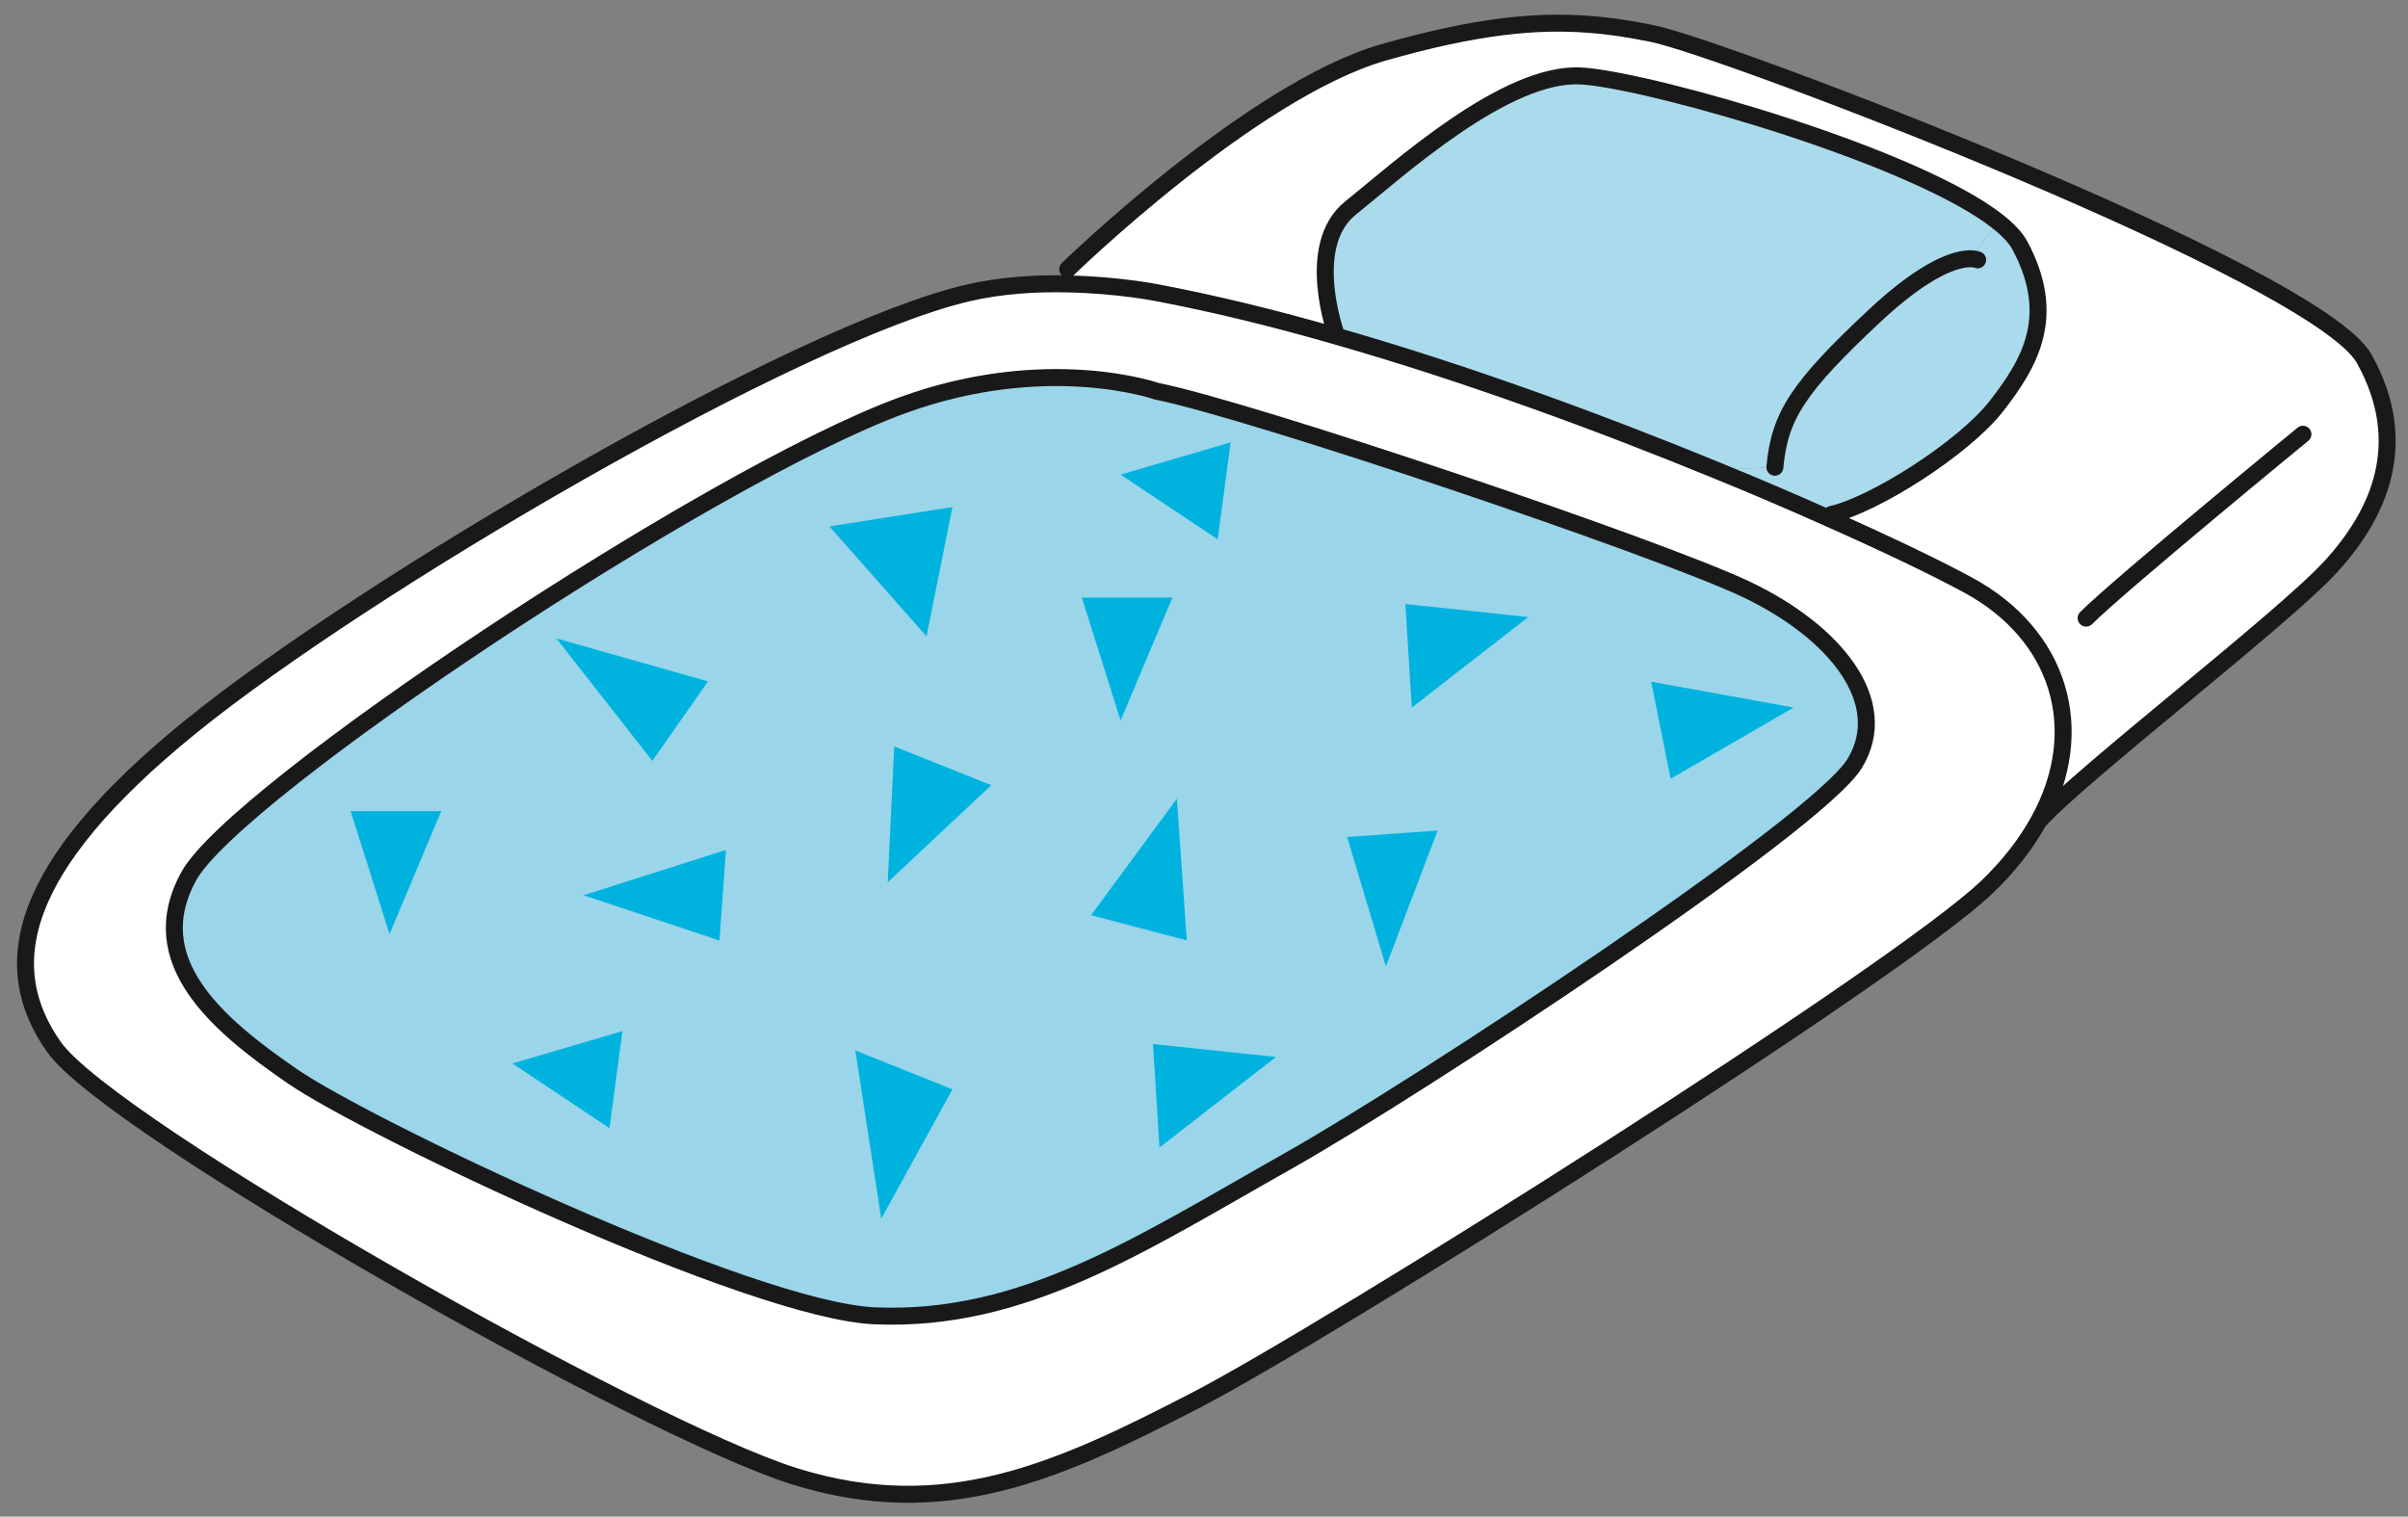
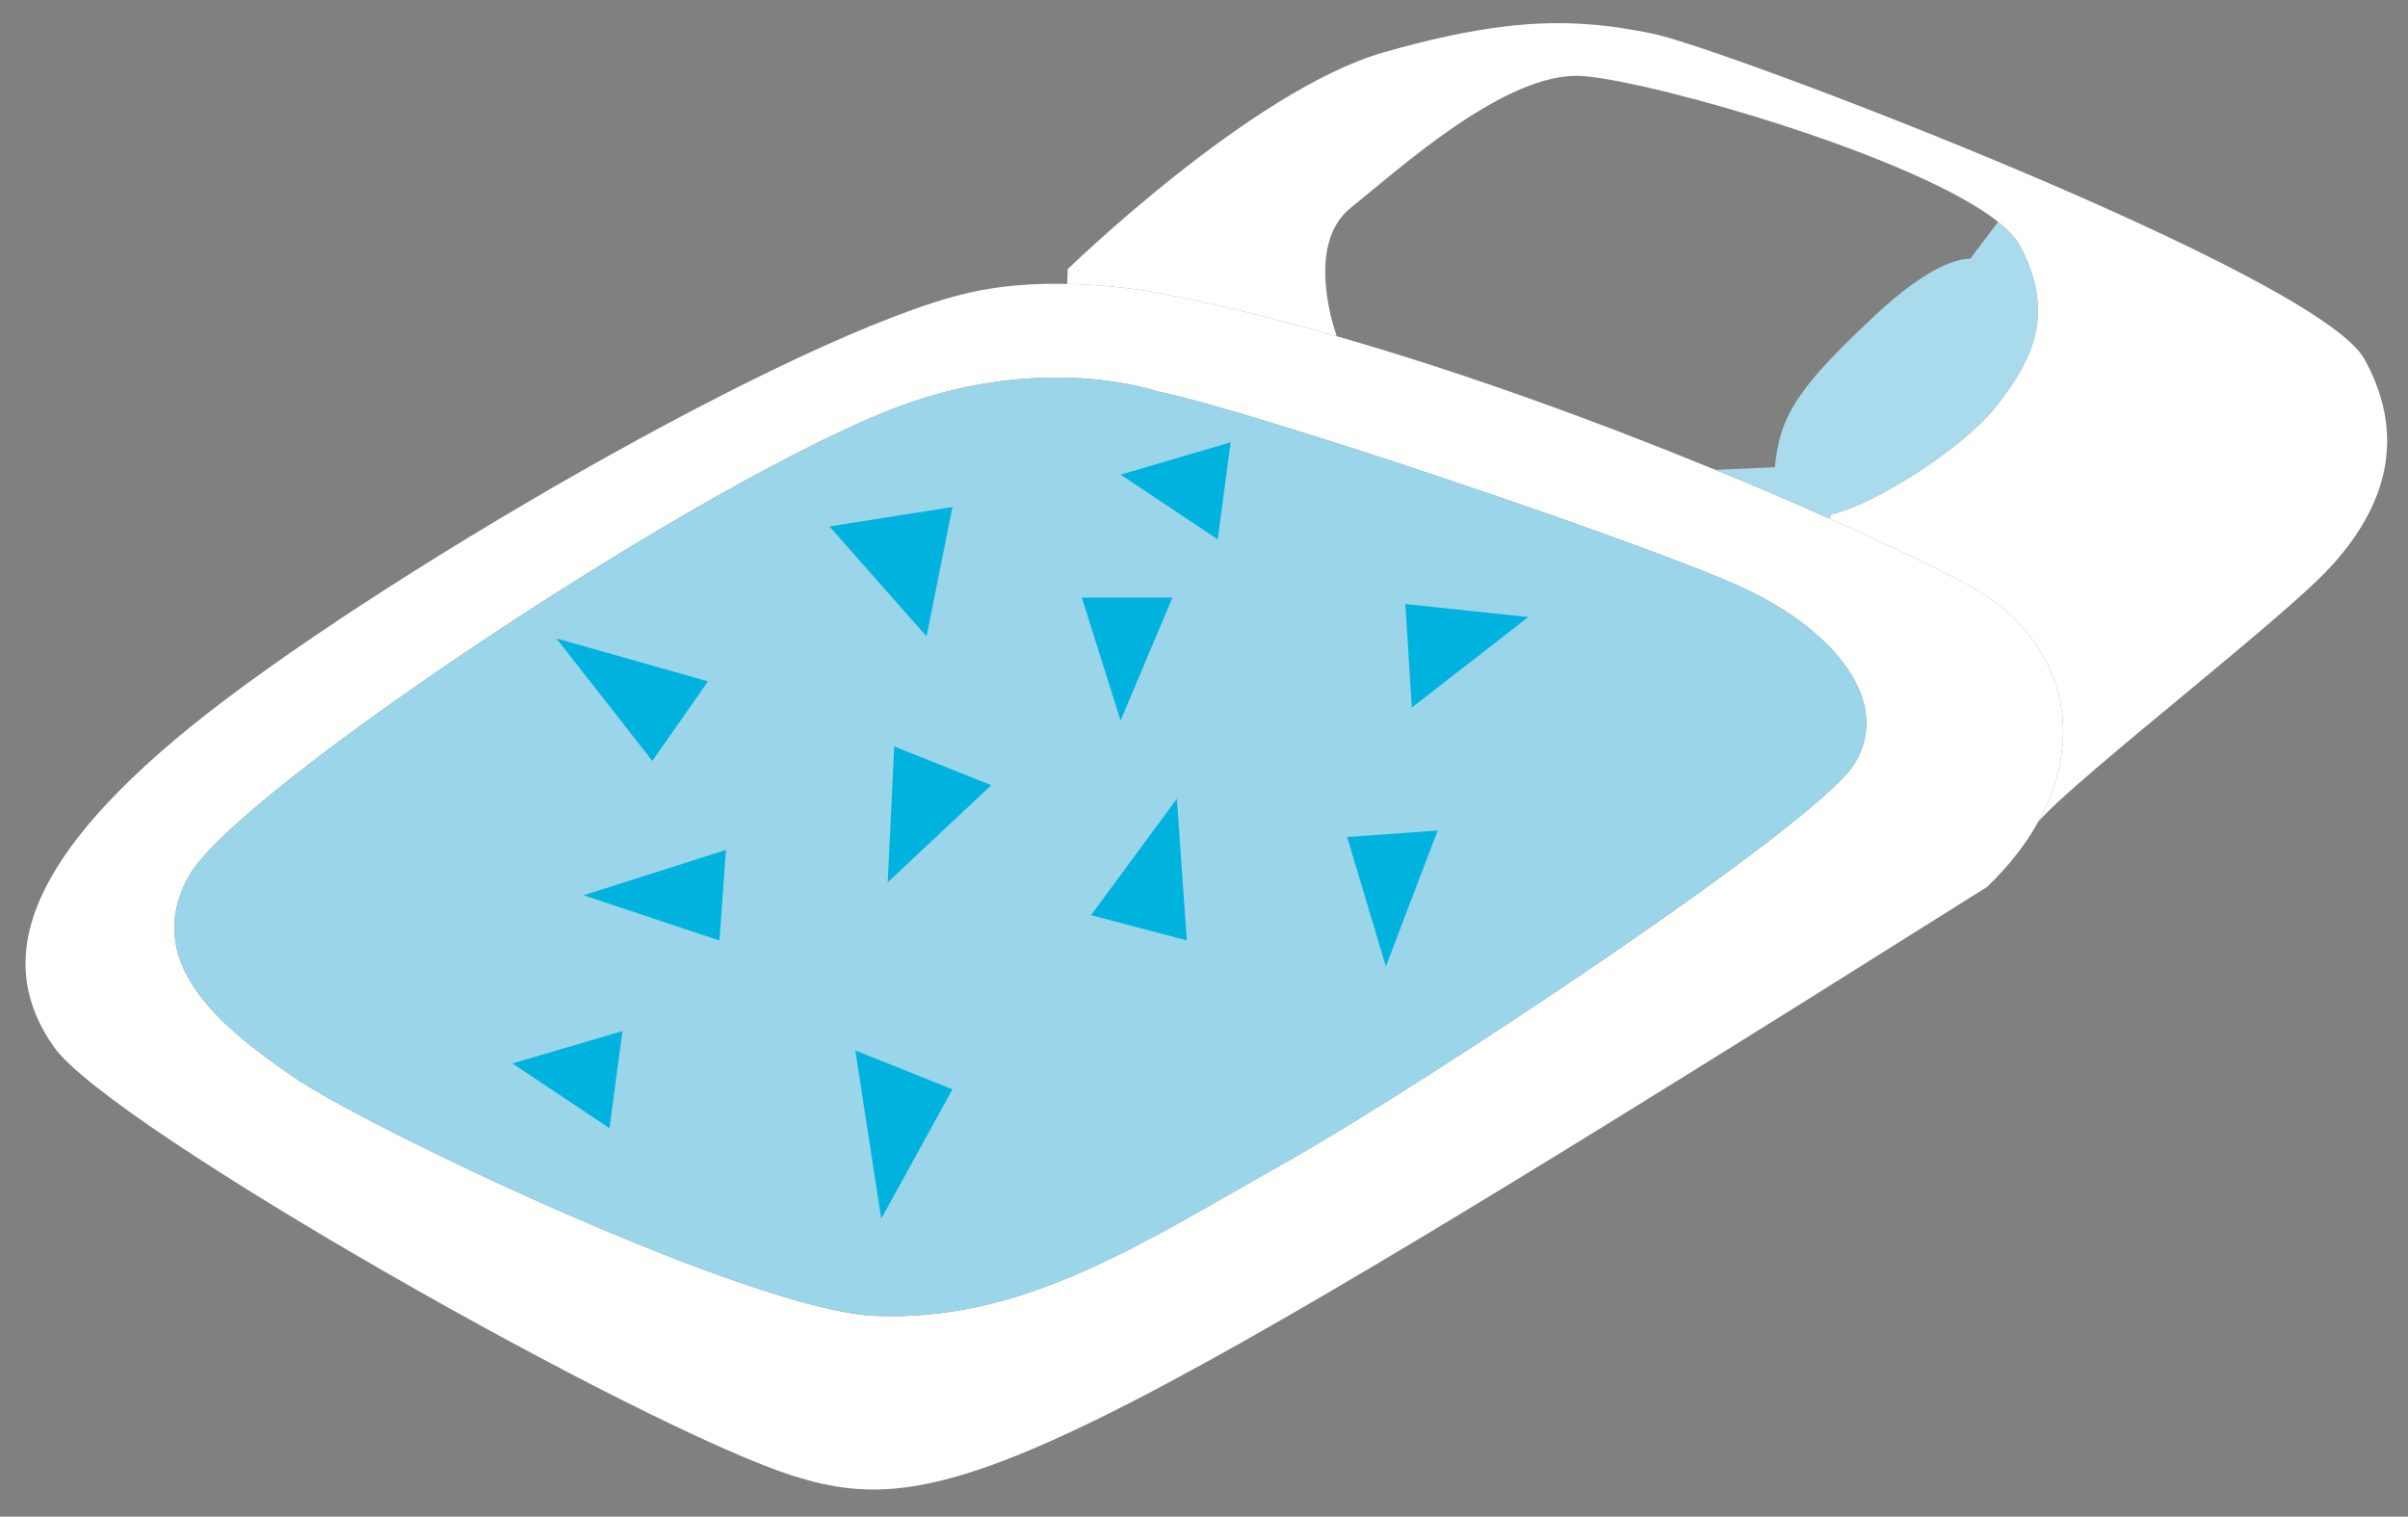
<svg xmlns="http://www.w3.org/2000/svg" version="1.1" x="0" y="0" width="516" height="325" viewBox="0, 0, 516, 325">
  <rect x="0" y="0" width="516" height="325" fill="#808080" stroke="none" />
  <g id="Layer_1">
-     <path d="M397.404,163.643 C405.469,150.523 393.34,135.371 374.159,126.272 C354.971,117.181 268.078,87.874 247.863,83.838 C247.863,83.838 224.344,75.541 193.301,86.876 C151.908,102.021 50.588,169.5 40.498,187.683 C30.402,205.859 46.489,219.535 62.682,230.651 C78.832,241.781 160.908,280.812 187.451,281.972 C219.338,283.329 244.277,266.693 276.199,248.693 C304.508,232.69 389.318,176.791 397.404,163.643 z M421.768,125.393 C441.237,135.94 447.691,156.253 436.898,175.863 C434.262,180.673 430.592,185.468 425.811,190.052 C406.165,208.854 284.742,285.333 256.076,300.148 C226.77,315.3 202.526,326.437 170.211,316.341 C137.867,306.216 23.694,241.57 11.578,224.379 C-0.55,207.23 3.514,186.009 40.885,155.705 C78.256,125.393 170.822,71.196 207.574,62.738 C214.697,61.106 222.164,60.685 228.703,60.839 C239.623,61.05 247.99,62.738 247.99,62.738 C260.225,65.058 273.204,68.229 286.324,72.019 C314.414,80.048 343.299,90.729 367.605,100.692 C376.465,104.299 384.706,107.843 392.074,111.148 C405.104,116.935 415.475,121.969 421.768,125.393" fill="#FFFFFE" />
+     <path d="M397.404,163.643 C405.469,150.523 393.34,135.371 374.159,126.272 C354.971,117.181 268.078,87.874 247.863,83.838 C247.863,83.838 224.344,75.541 193.301,86.876 C151.908,102.021 50.588,169.5 40.498,187.683 C30.402,205.859 46.489,219.535 62.682,230.651 C78.832,241.781 160.908,280.812 187.451,281.972 C219.338,283.329 244.277,266.693 276.199,248.693 C304.508,232.69 389.318,176.791 397.404,163.643 z M421.768,125.393 C441.237,135.94 447.691,156.253 436.898,175.863 C434.262,180.673 430.592,185.468 425.811,190.052 C226.77,315.3 202.526,326.437 170.211,316.341 C137.867,306.216 23.694,241.57 11.578,224.379 C-0.55,207.23 3.514,186.009 40.885,155.705 C78.256,125.393 170.822,71.196 207.574,62.738 C214.697,61.106 222.164,60.685 228.703,60.839 C239.623,61.05 247.99,62.738 247.99,62.738 C260.225,65.058 273.204,68.229 286.324,72.019 C314.414,80.048 343.299,90.729 367.605,100.692 C376.465,104.299 384.706,107.843 392.074,111.148 C405.104,116.935 415.475,121.969 421.768,125.393" fill="#FFFFFE" />
    <path d="M374.159,126.272 C393.34,135.371 405.469,150.523 397.404,163.643 C389.318,176.791 304.508,232.69 276.199,248.693 C244.277,266.693 219.338,283.329 187.451,281.972 C160.908,280.812 78.832,241.781 62.682,230.651 C46.489,219.535 30.402,205.859 40.498,187.683 C50.588,169.5 151.908,102.021 193.301,86.876 C224.344,75.541 247.863,83.838 247.863,83.838 C268.078,87.874 354.971,117.181 374.159,126.272" fill="#9AD5EA" />
-     <path d="M339.691,16.338 C355.301,17.738 410.496,33.558 428.166,47.529 L422.196,55.446 C419.496,55.446 413.098,56.986 401.553,67.807 C385.395,82.966 381.338,89.027 380.332,100.123 L367.605,100.692 C343.299,90.729 314.414,80.048 286.324,72.019 L286.381,71.843 C286.381,71.843 279.321,52.648 289.418,44.562 C299.508,36.476 322.746,15.255 338.911,16.289 C339.15,16.317 339.425,16.317 339.691,16.338" fill="#A9DBEC" />
    <path d="M432.855,52.648 C440.963,67.807 434.895,77.904 427.828,86.996 C420.748,96.087 401.553,108.208 392.461,110.241 L392.074,111.148 C384.706,107.843 376.465,104.299 367.605,100.692 L380.332,100.123 C381.338,89.027 385.395,82.966 401.553,67.807 C413.098,56.986 419.496,55.446 422.196,55.446 L428.166,47.529 C430.346,49.287 431.977,50.981 432.855,52.648" fill="#A9DBEC" />
    <path d="M506.635,76.906 C496.517,58.716 369.216,10.221 354.063,7.191 C349.57,6.284 345.176,5.552 340.486,5.222 C329.3,4.343 316.418,5.524 296.471,11.227 C268.205,19.32 228.795,57.682 228.795,57.682 L228.703,60.839 C239.623,61.05 247.99,62.738 247.99,62.738 C260.225,65.058 273.204,68.229 286.324,72.019 L286.381,71.843 C286.381,71.843 279.321,52.648 289.418,44.562 C299.508,36.476 322.746,15.255 338.911,16.289 C339.15,16.317 339.425,16.317 339.691,16.338 C355.301,17.738 410.496,33.558 428.166,47.529 C430.346,49.287 431.977,50.981 432.855,52.648 C440.963,67.807 434.895,77.904 427.828,86.996 C420.748,96.087 401.553,108.208 392.461,110.241 L392.074,111.148 C405.104,116.935 415.475,121.969 421.768,125.393 C441.237,135.94 447.691,156.253 436.898,175.863 L436.927,175.892 C446.025,165.794 489.457,132.459 499.547,121.329 C509.665,110.241 516.725,95.088 506.635,76.906" fill="#FFFFFE" />
-     <path d="M286.324,72.019 C273.204,68.229 260.225,65.058 247.99,62.738 C247.99,62.738 239.623,61.05 228.703,60.839 C222.164,60.685 214.697,61.106 207.574,62.738 C170.822,71.196 78.256,125.393 40.885,155.705 C3.514,186.009 -0.55,207.23 11.578,224.379 C23.694,241.57 137.867,306.216 170.211,316.341 C202.526,326.437 226.77,315.3 256.076,300.148 C284.742,285.333 406.165,208.854 425.811,190.052 C430.592,185.468 434.262,180.673 436.898,175.863 C447.691,156.253 441.237,135.94 421.768,125.393 C415.475,121.969 405.104,116.935 392.074,111.148 C384.706,107.843 376.465,104.299 367.605,100.692 C343.299,90.729 314.414,80.048 286.324,72.019 z M247.863,83.838 C247.863,83.838 224.344,75.541 193.301,86.876 C151.908,102.021 50.588,169.5 40.498,187.683 C30.402,205.859 46.489,219.535 62.682,230.651 C78.832,241.781 160.908,280.812 187.451,281.972 C219.338,283.329 244.277,266.693 276.199,248.693 C304.508,232.69 389.318,176.791 397.404,163.643 C405.469,150.523 393.34,135.371 374.159,126.272 C354.971,117.181 268.078,87.874 247.863,83.838 z M228.795,57.682 C228.795,57.682 268.205,19.32 296.471,11.227 C316.418,5.524 329.3,4.343 340.486,5.222 C345.176,5.552 349.57,6.284 354.063,7.191 C369.216,10.221 496.517,58.716 506.635,76.906 C516.725,95.088 509.665,110.241 499.547,121.329 C489.457,132.459 446.025,165.794 436.927,175.892 M493.486,93.056 C493.486,93.056 454.083,125.393 447.023,132.459 M286.381,71.843 C286.381,71.843 279.321,52.648 289.418,44.562 C299.508,36.476 322.746,15.255 338.911,16.289 C339.15,16.317 339.425,16.317 339.691,16.338 C355.301,17.738 410.496,33.558 428.166,47.529 C430.346,49.287 431.977,50.981 432.855,52.648 C440.963,67.807 434.895,77.904 427.828,86.996 C420.748,96.087 401.553,108.208 392.461,110.241 M423.778,55.685 C423.778,55.685 423.293,55.446 422.196,55.446 C419.496,55.446 413.098,56.986 401.553,67.807 C385.395,82.966 381.338,89.027 380.332,100.123" fill-opacity="0" stroke="#1A1919" stroke-width="3.637" stroke-linecap="round" stroke-linejoin="round" />
    <path d="M191.613,159.952 L212.412,168.263 L190.229,189.068 L191.613,159.952" fill="#00B3DF" />
    <path d="M177.748,112.807 L204.094,108.652 L198.539,136.376 L177.748,112.807" fill="#00B3DF" />
    <path d="M130.604,241.753 L133.381,220.955 L109.805,227.888 L130.604,241.753" fill="#00B3DF" />
    <path d="M260.935,115.584 L263.712,94.786 L240.129,101.712 L260.935,115.584" fill="#00B3DF" />
    <path d="M183.289,225.11 L204.094,233.435 L188.836,261.16 L183.289,225.11" fill="#00B3DF" />
    <path d="M155.564,182.135 L125.063,191.838 L154.172,201.541 L155.564,182.135" fill="#00B3DF" />
    <path d="M302.531,151.62 L301.146,129.443 L327.492,132.227 L302.531,151.62" fill="#00B3DF" />
-     <path d="M248.461,245.909 L247.076,223.732 L273.415,226.502 L248.461,245.909" fill="#00B3DF" />
    <path d="M288.673,179.365 L308.072,177.98 L296.977,207.089 L288.673,179.365" fill="#00B3DF" />
-     <path d="M353.824,146.079 L357.994,166.877 L384.34,151.62 L353.824,146.079" fill="#00B3DF" />
    <path d="M233.801,196.113 L254.318,201.52 L252.188,171.16 L233.801,196.113" fill="#00B3DF" />
    <path d="M231.818,128.058 L251.231,128.058 L240.129,154.404 L231.818,128.058" fill="#00B3DF" />
-     <path d="M75.141,173.817 L94.555,173.817 L83.473,200.164 L75.141,173.817" fill="#00B3DF" />
    <path d="M151.711,146.016 L139.786,163.052 L119.227,136.805 L151.711,146.016" fill="#00B3DF" />
  </g>
</svg>